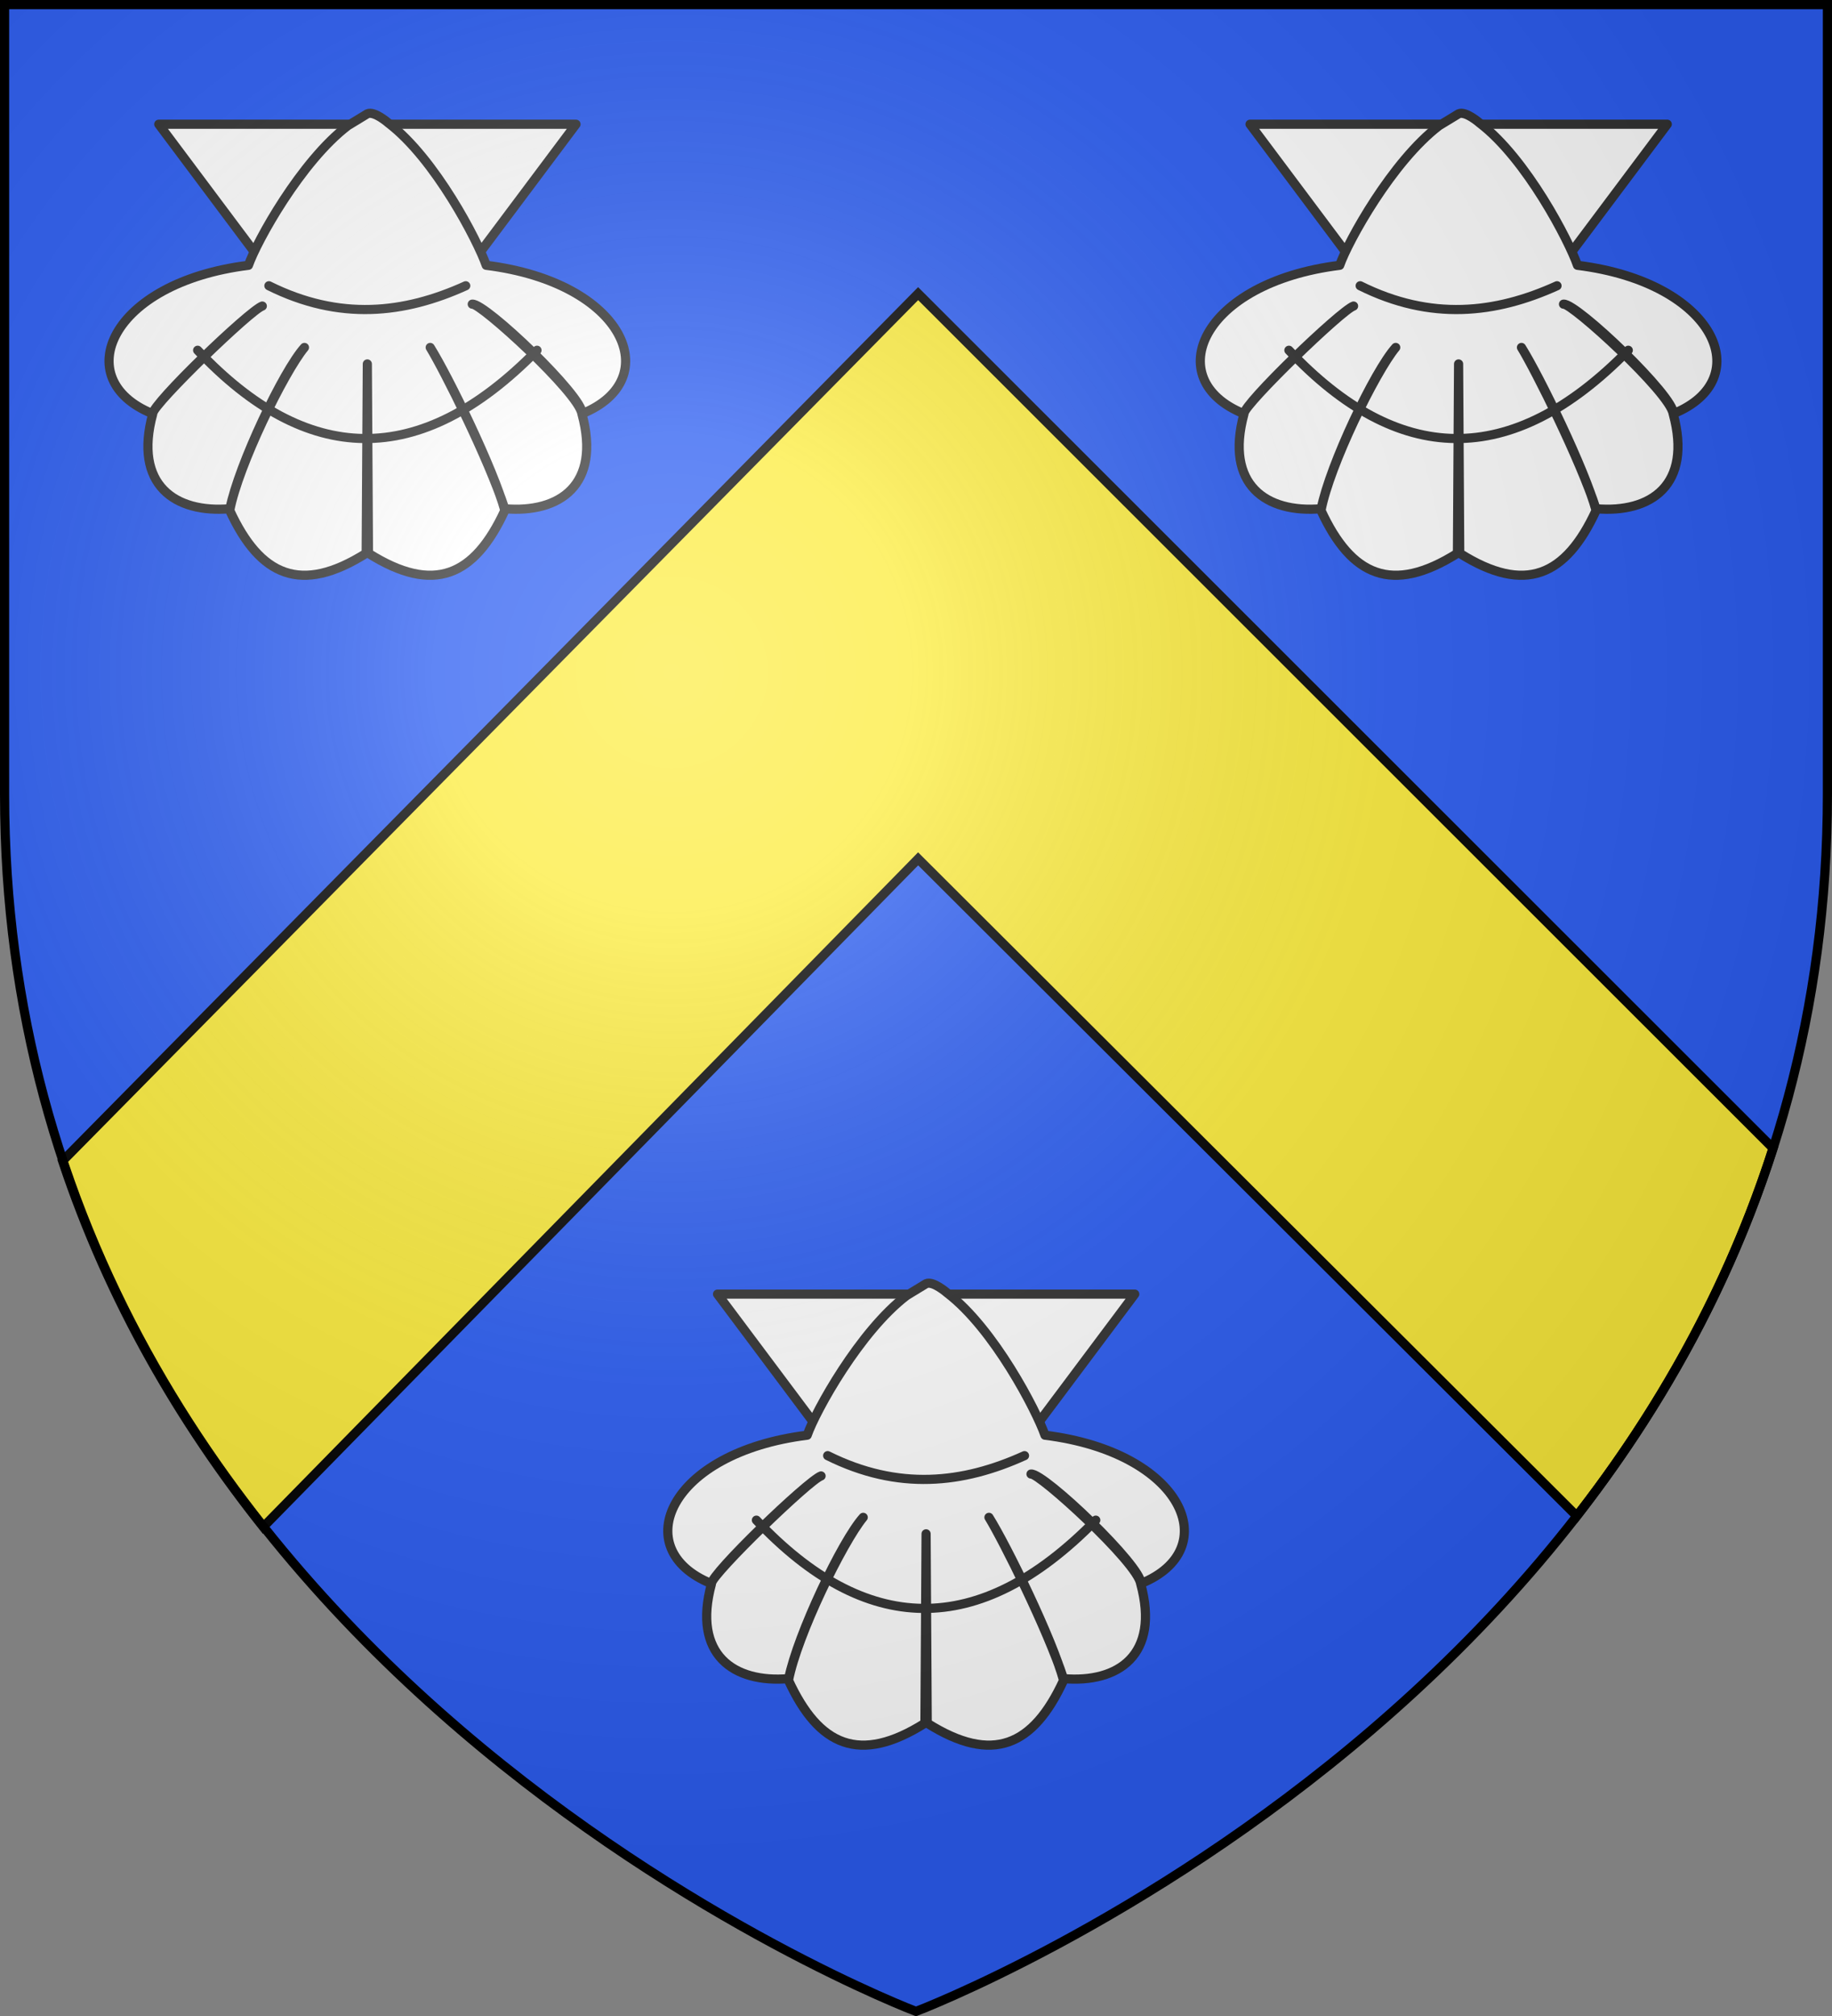
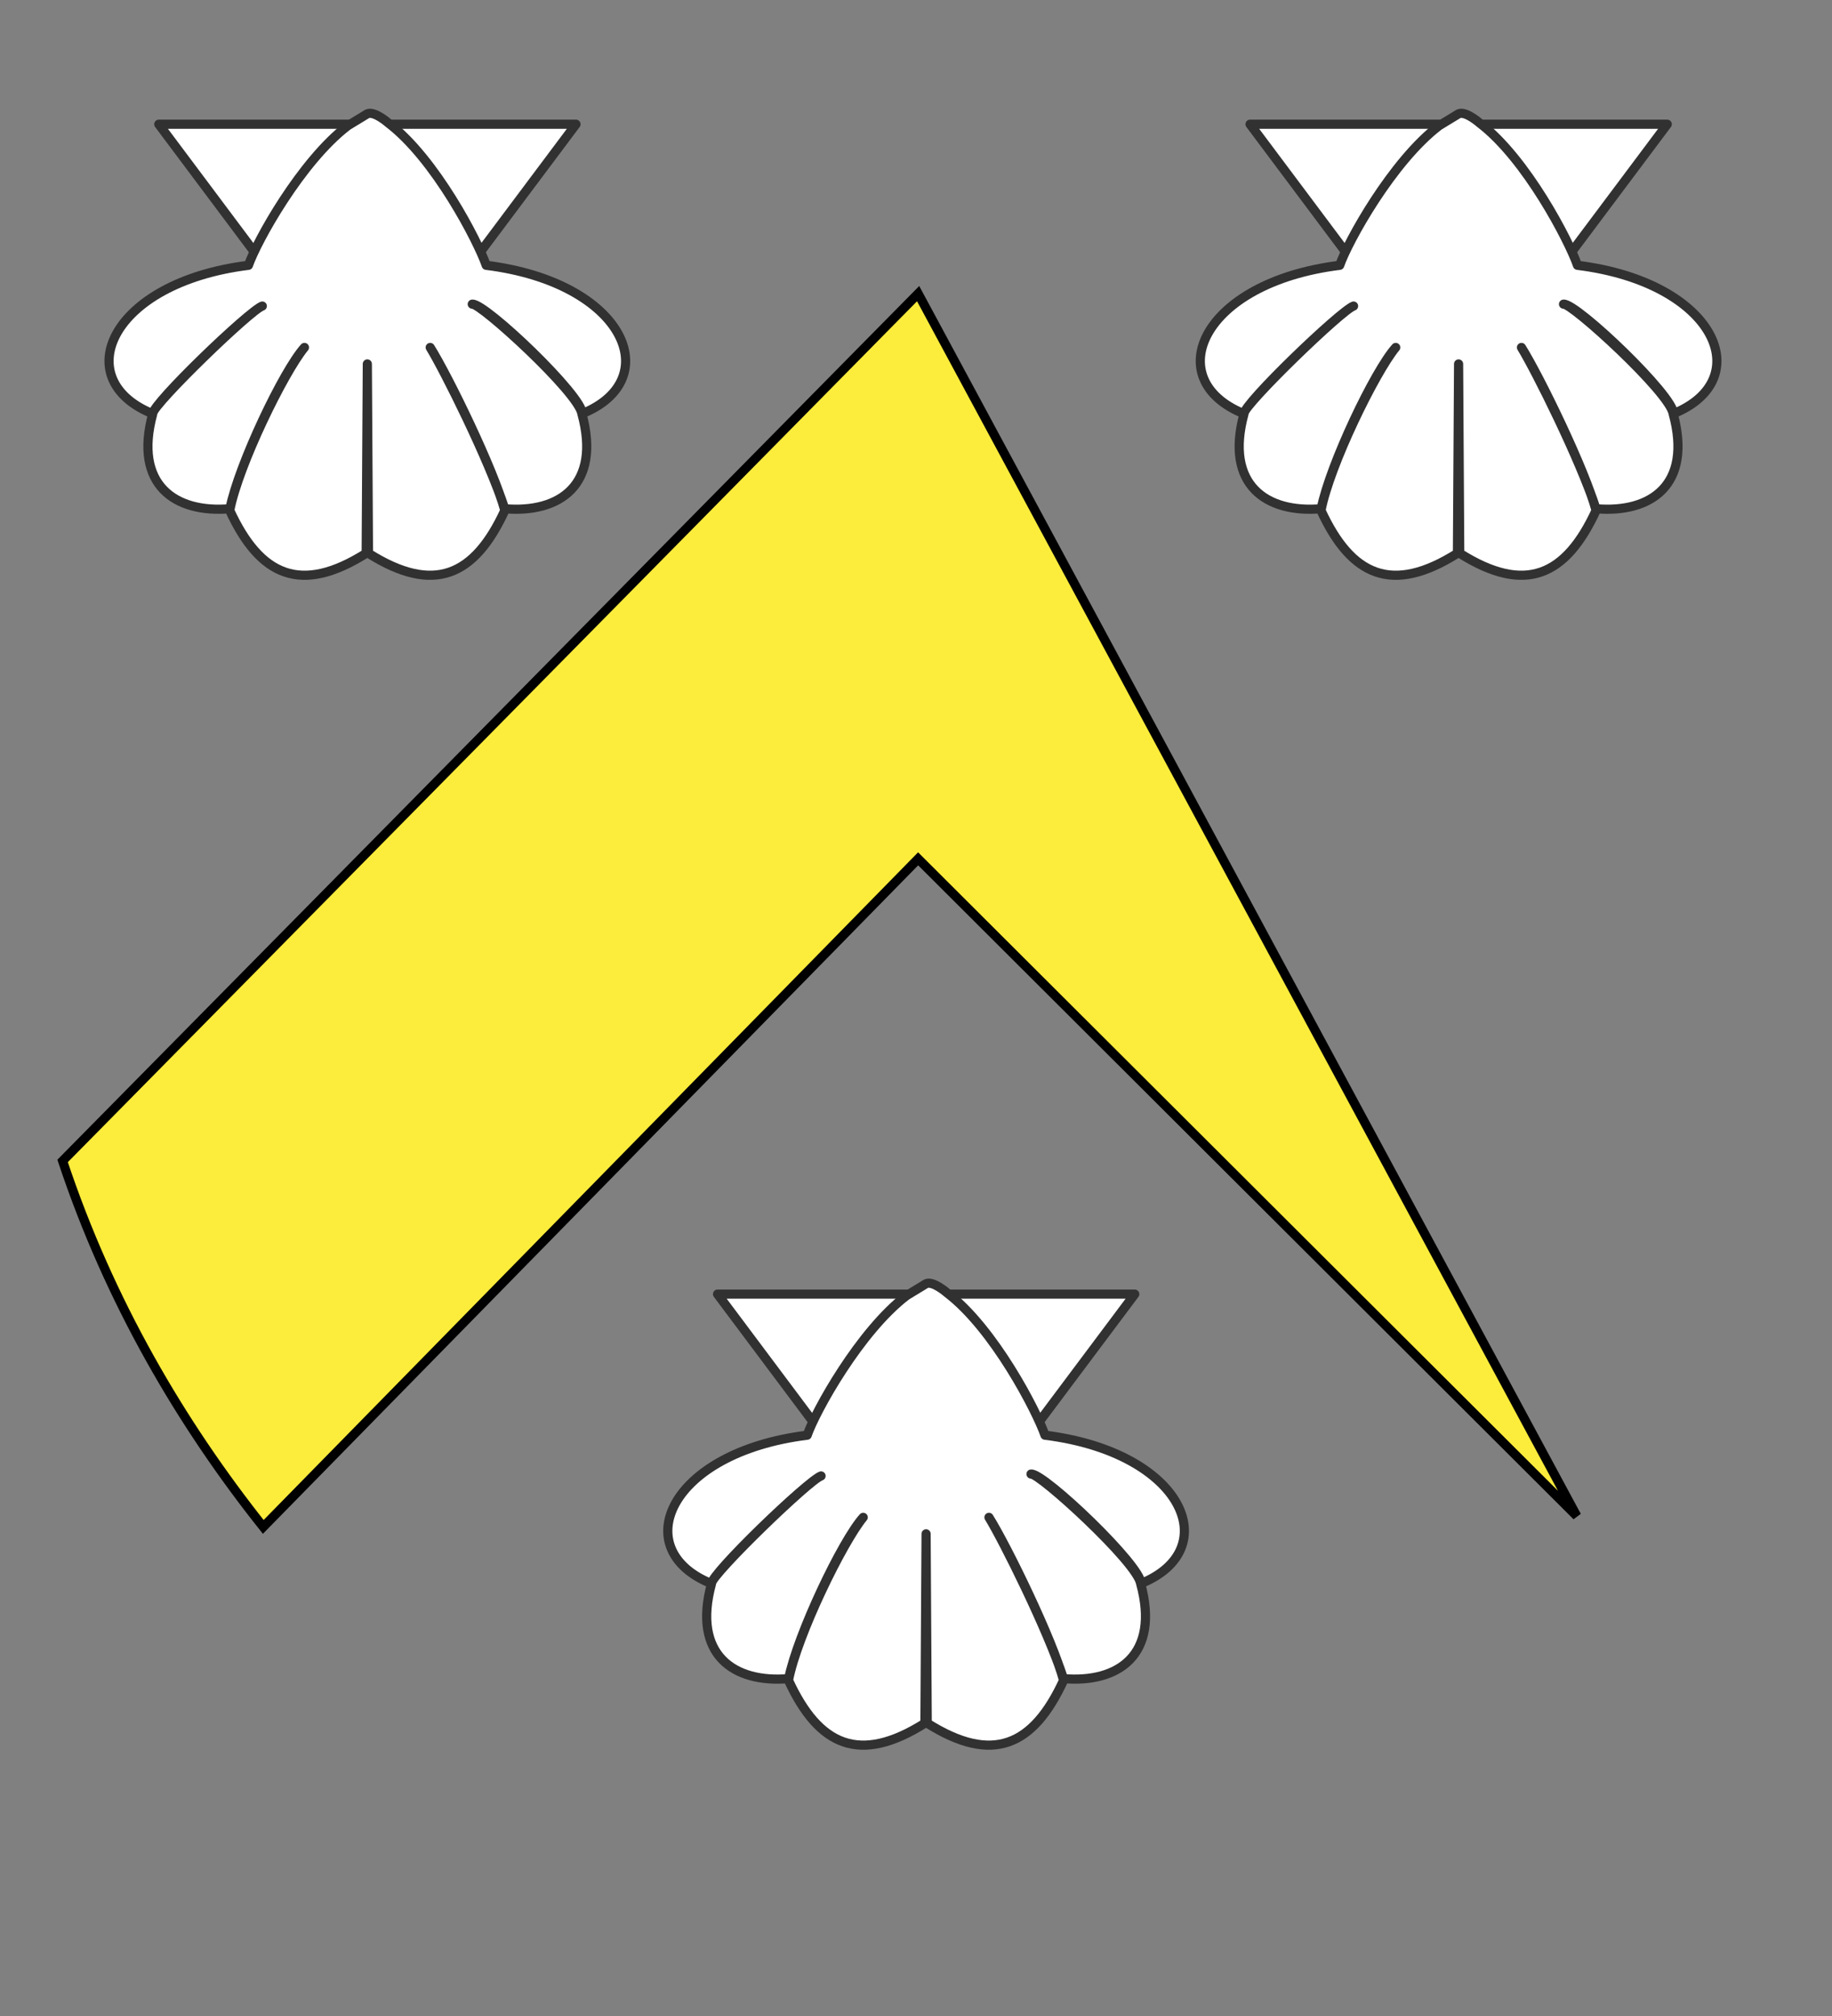
<svg xmlns="http://www.w3.org/2000/svg" xmlns:xlink="http://www.w3.org/1999/xlink" width="600" height="660">
  <rect width="100%" height="100%" fill="#808080" stroke="none" />
-   <path fill="#2B5DF2" d="M300 658.5S598.5 545.452 598.5 260V1.5H1.5V260C1.5 545.452 300 658.5 300 658.5" />
-   <path fill="#FCEC3C" stroke="#000" stroke-width="3" d="M300.696 96.13 20.502 380.068c15.38 46.174 38.807 85.971 65.719 119.813l214.476-218.719 215.712 215.156c26.537-34.089 49.46-74.075 64.281-120.406z" />
+   <path fill="#FCEC3C" stroke="#000" stroke-width="3" d="M300.696 96.13 20.502 380.068c15.38 46.174 38.807 85.971 65.719 119.813l214.476-218.719 215.712 215.156z" />
  <g id="a" fill="#FFF" stroke="#313131" stroke-linecap="round" stroke-linejoin="round" stroke-width="3">
    <path d="m235 423.669 68.308 91.255 68.336-91.255z" />
    <path d="M296.929 424.138c-15.366 11.694-29.829 37.842-32.563 45.719-45.389 5.631-59.01 37.373-31.438 48.563.653-3.538 32.284-34.076 35.979-35.225-4.404 1.629-36.045 32.033-35.885 35.287-6.331 23.264 7.294 32.615 25.281 31.063 2.901-14.411 17.519-45.172 24.409-52.795-6.737 8.182-21.647 38.576-24.472 53.357 9.937 21.523 23.263 27.56 44.688 14.031l.375-61.99.375 61.99c21.425 13.528 34.72 7.492 44.656-14.031-3.592-13.246-18.418-43.748-24.44-53.357 4.753 7.79 19.223 36.778 24.409 52.795 17.986 1.553 31.612-7.799 25.281-31.063-1.023-6.998-33.298-36.399-35.916-35.905 4.198-.46 36.345 30.199 36.01 35.843 27.572-11.189 13.951-42.932-31.438-48.563-2.733-7.877-16.641-34.858-32.007-46.553 0 0-4.643-4.098-6.931-3.041z" />
-     <path fill="none" d="M271.071 476.553c23.134 11.519 44.288 9.172 64.465 0M247.73 497.67c35.567 37.692 72.616 39.347 111.147 0" />
  </g>
  <use xlink:href="#a" transform="translate(-183 -383)" />
  <use xlink:href="#a" transform="translate(174.4 -383)" />
  <radialGradient id="b" cx="220" cy="220" r="390" gradientUnits="userSpaceOnUse">
    <stop offset="0" style="stop-color:#fff;stop-opacity:.314" />
    <stop offset=".2" style="stop-color:#fff;stop-opacity:.25" />
    <stop offset=".6" style="stop-color:#6b6b6b;stop-opacity:.125" />
    <stop offset="1" style="stop-color:#000;stop-opacity:.125" />
  </radialGradient>
-   <path fill="url(#b)" stroke="#000" stroke-width="3" d="M300 658.5S598.5 545.452 598.5 260V1.5H1.5V260C1.5 545.452 300 658.5 300 658.5z" />
</svg>